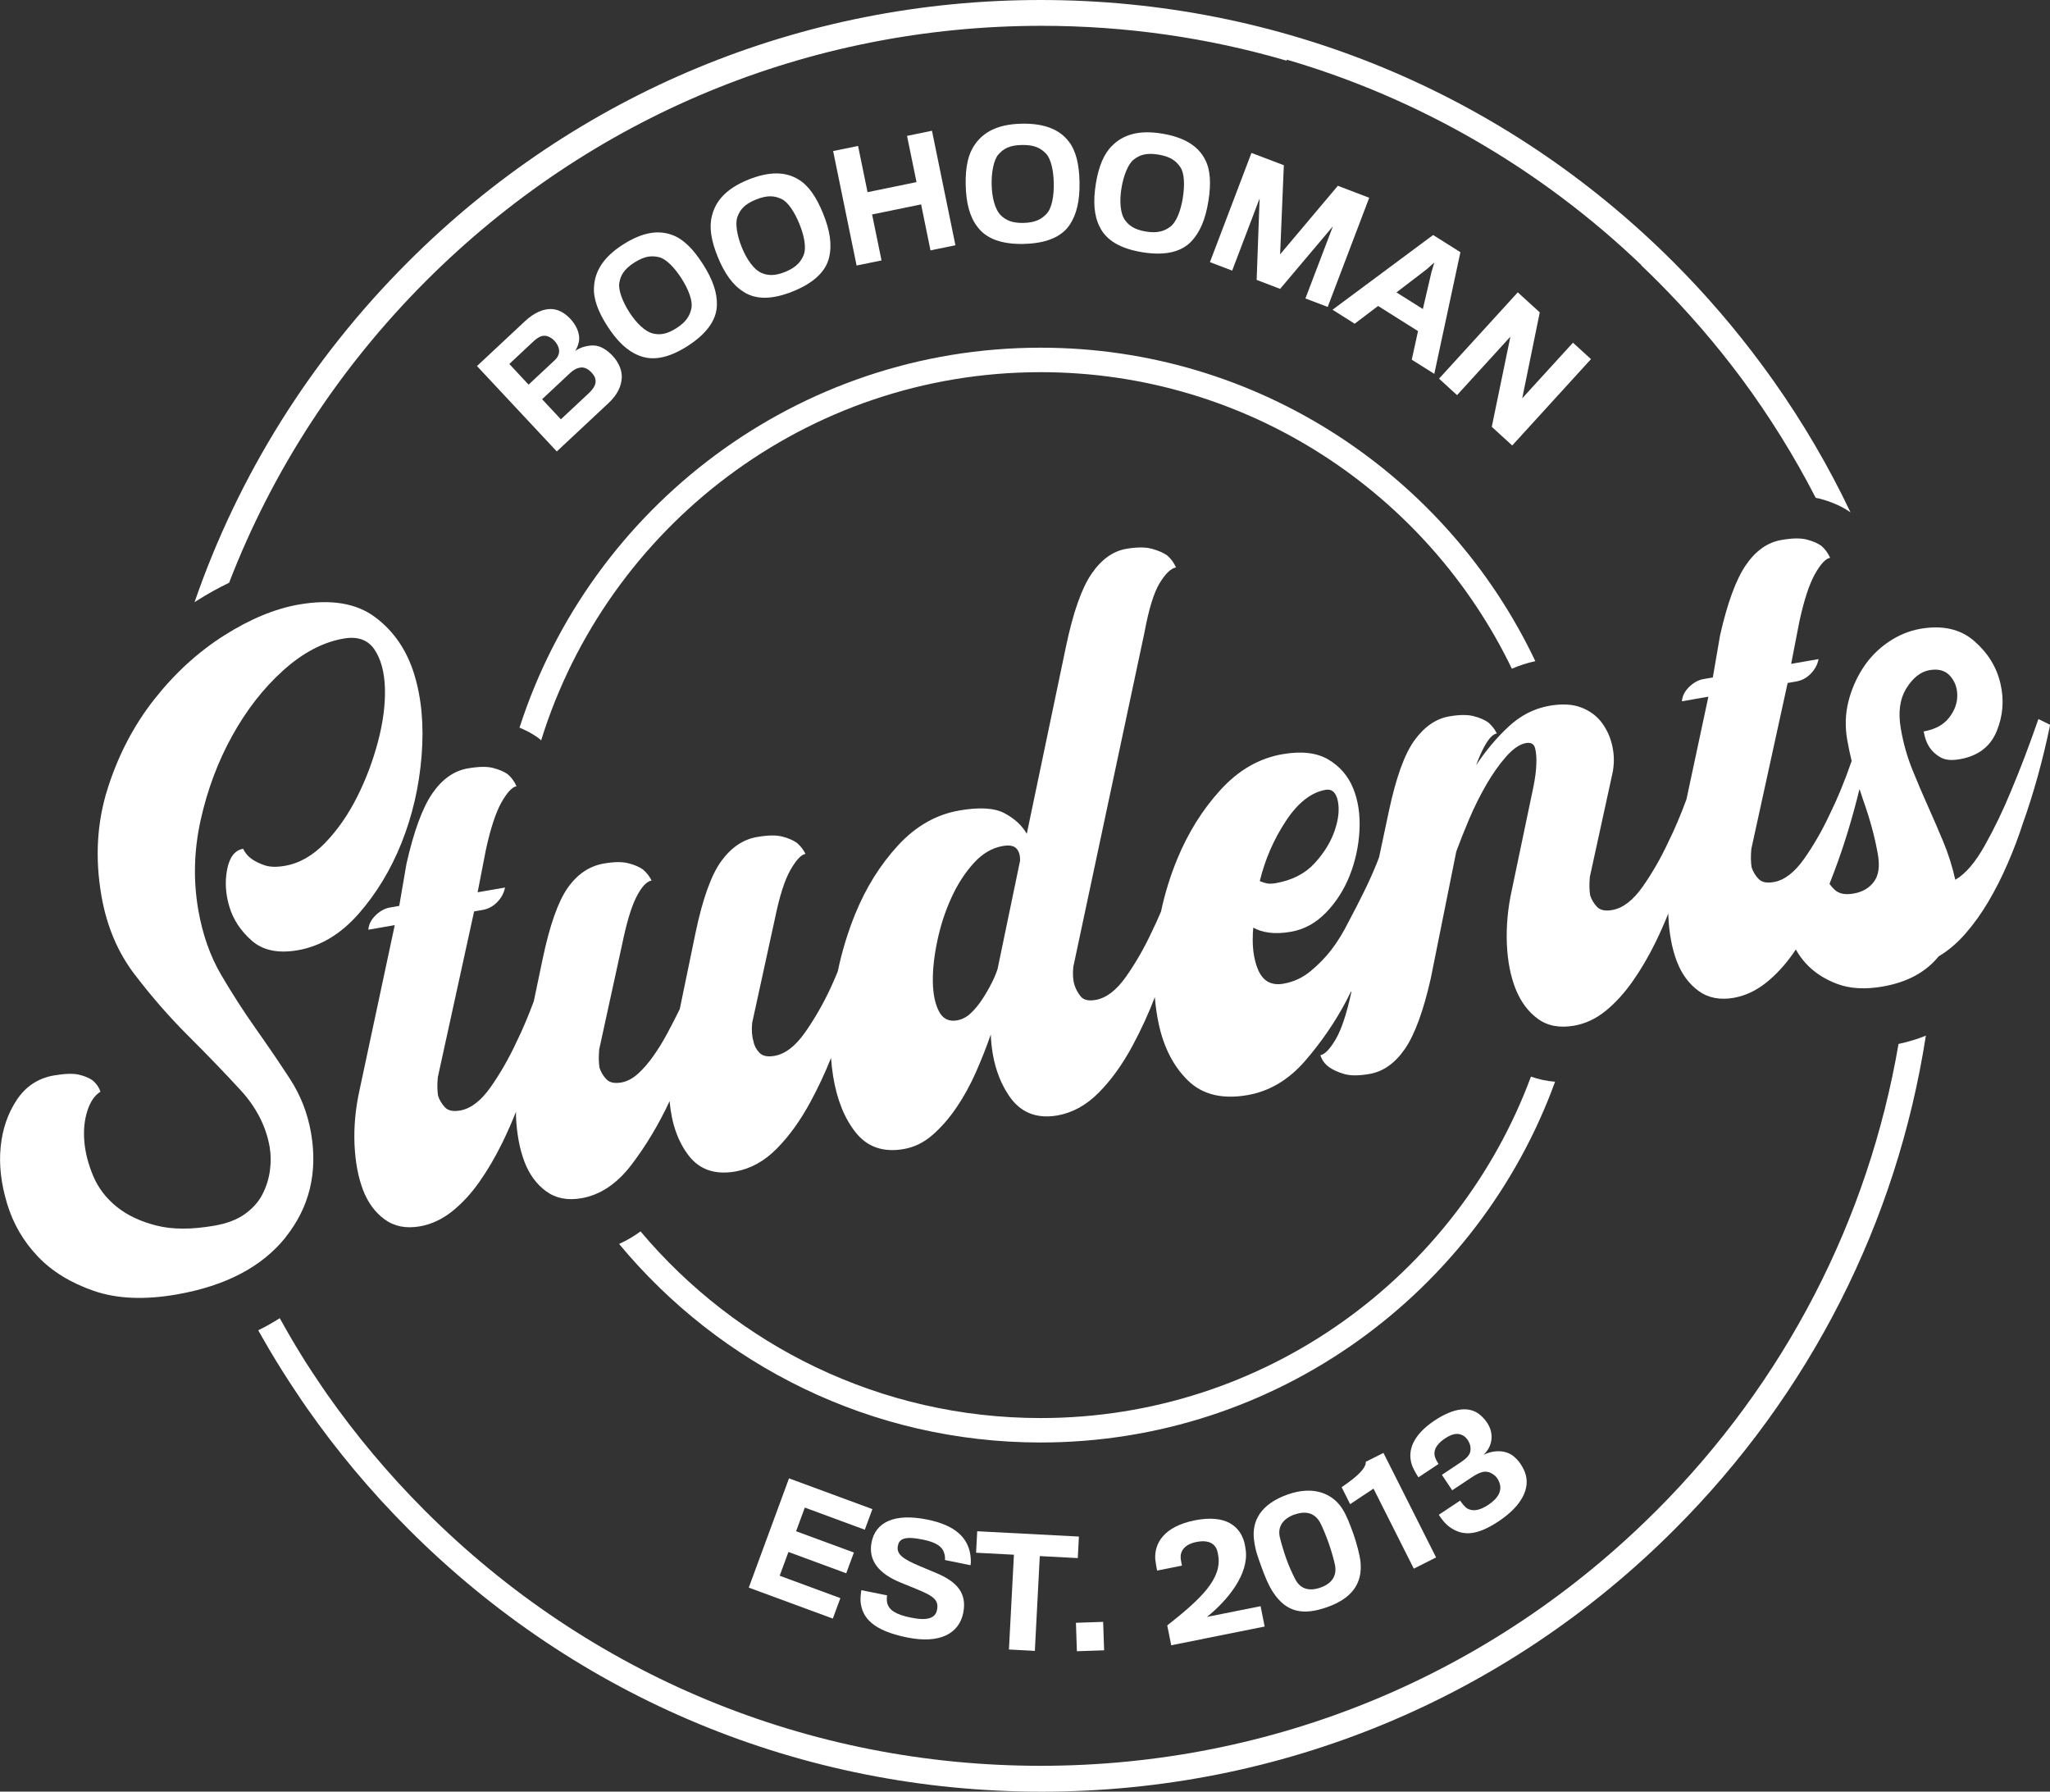
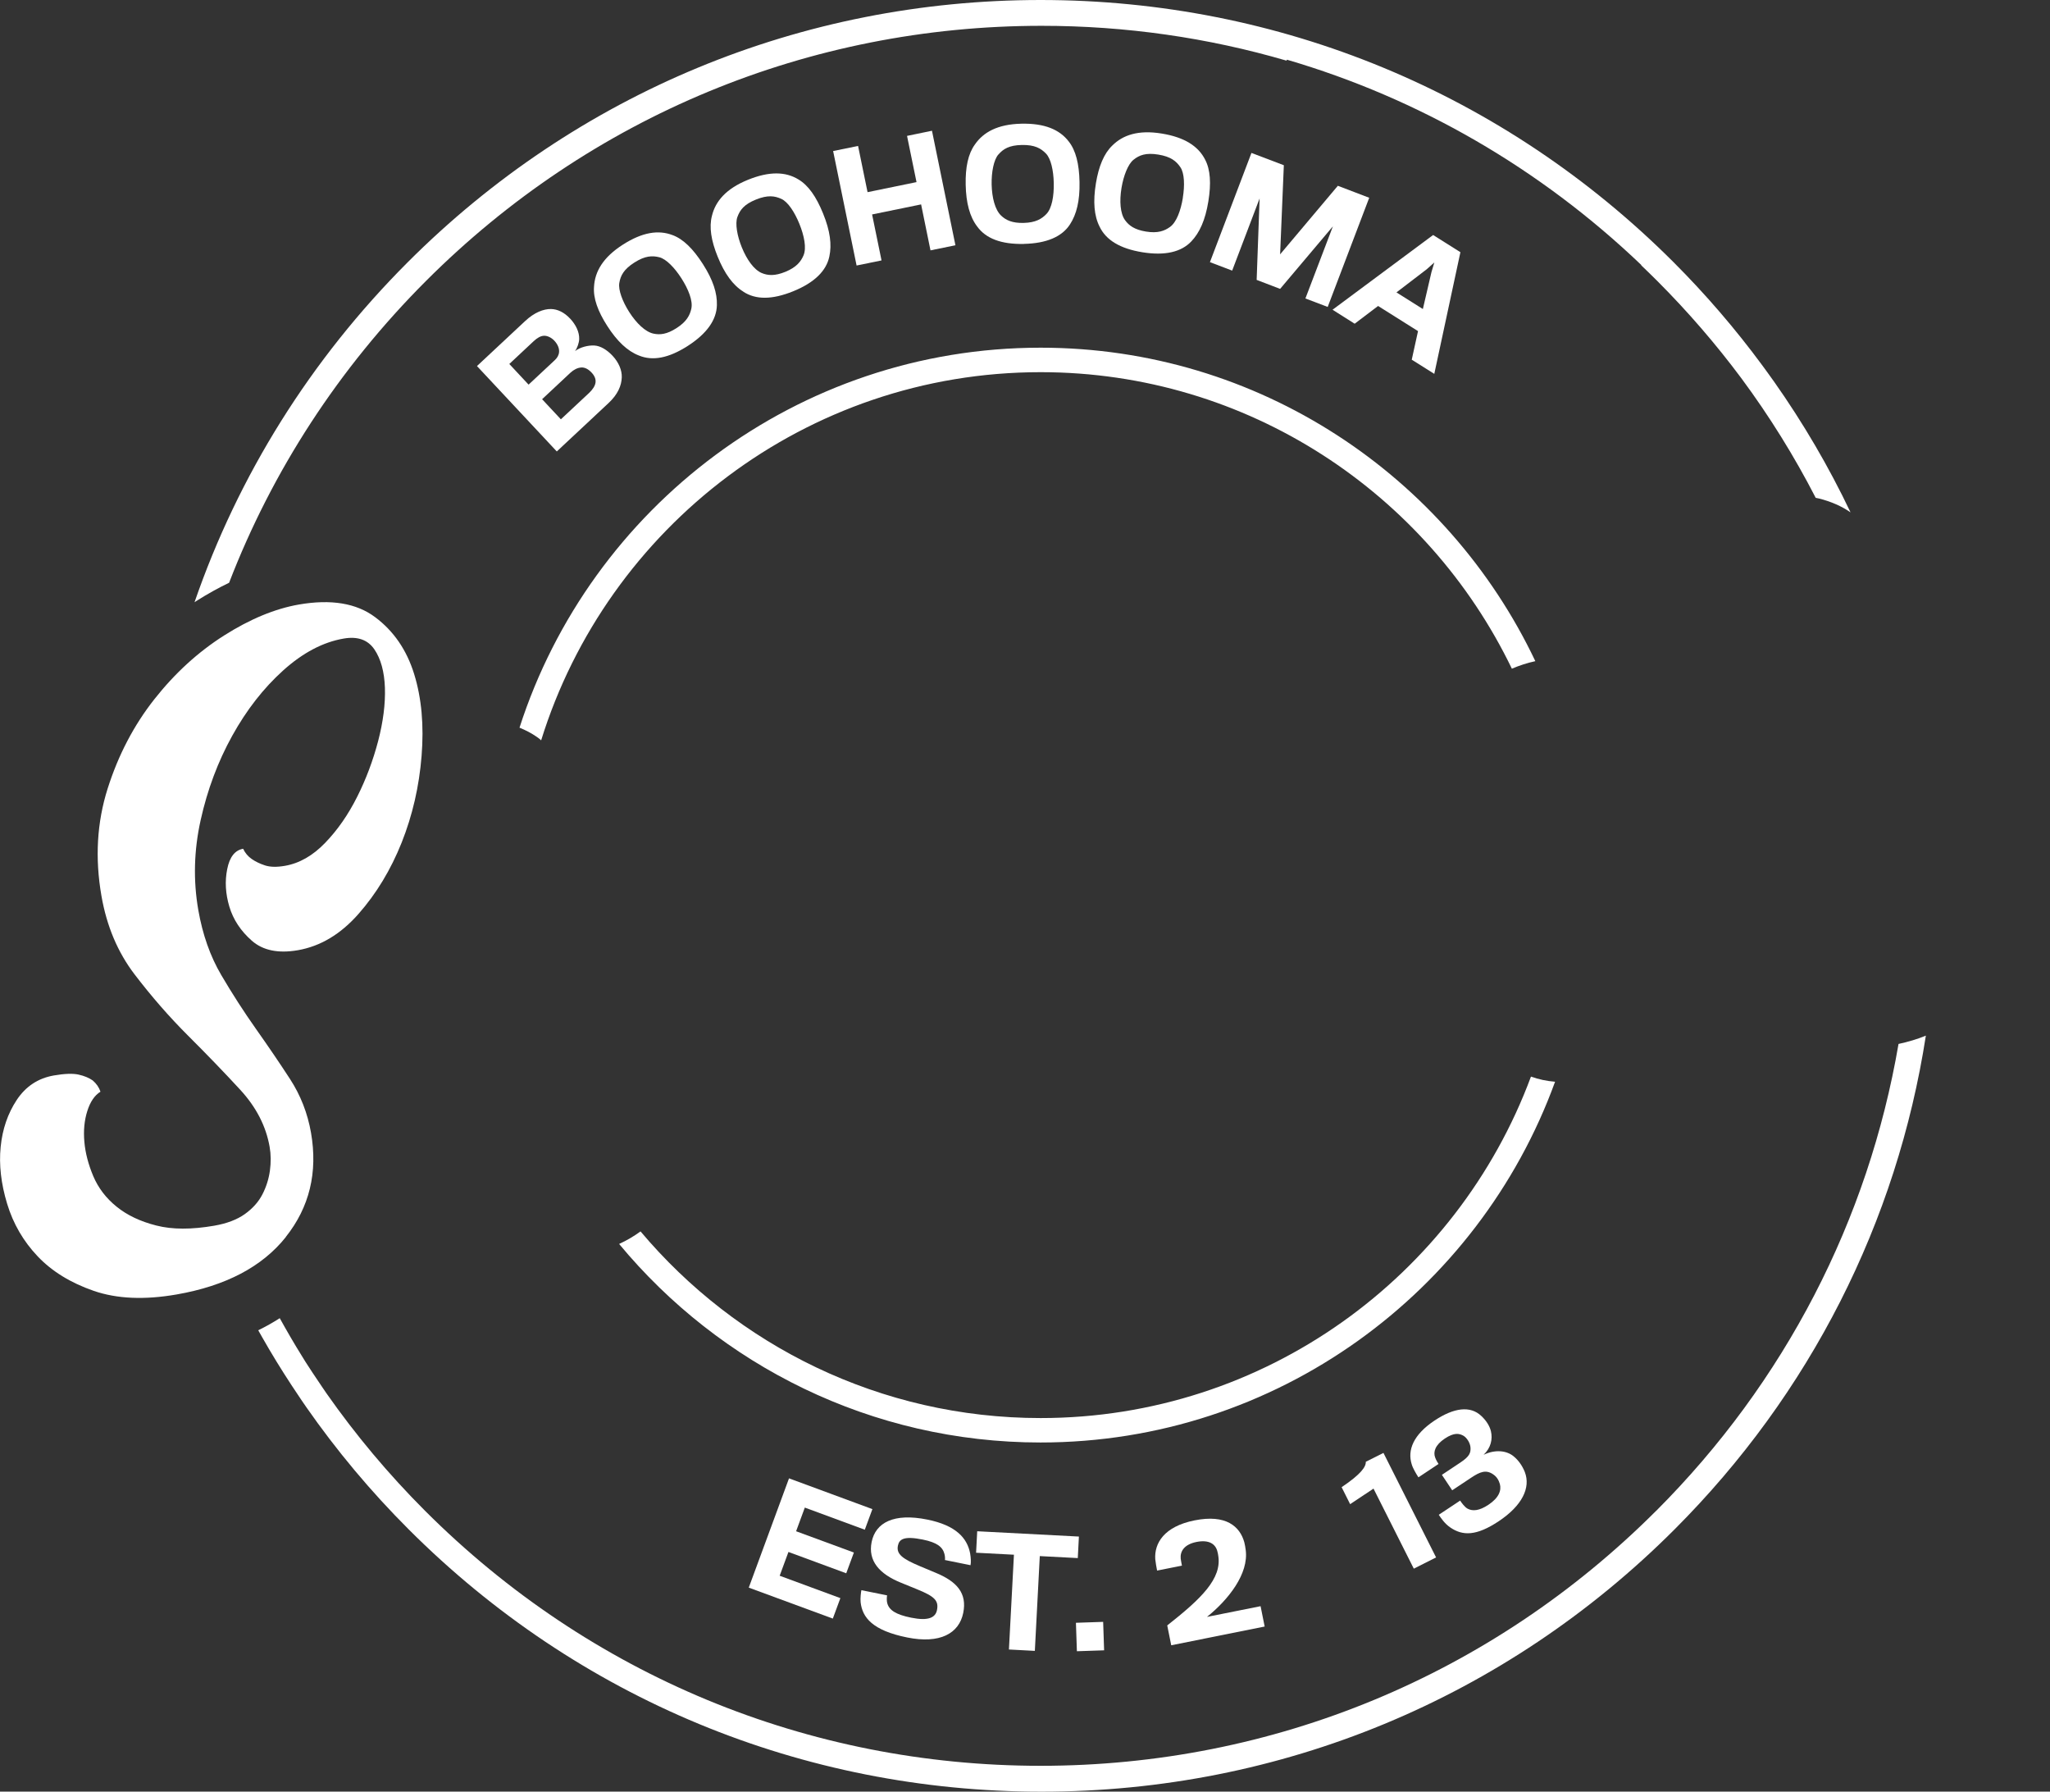
<svg xmlns="http://www.w3.org/2000/svg" id="Layer_2" data-name="Layer 2" viewBox="0 0 401.94 351.22">
  <rect x="0" y="0" width="401.94" height="351.22" fill="#333333" stroke="none" />
  <defs>
    <style>
      .cls-1 {
        fill: #fff;
        stroke-width: 0px;
      }
    </style>
  </defs>
  <g id="Layer_1-2" data-name="Layer 1">
    <g>
      <polygon class="cls-1" points="169.56 299.88 171.05 295.84 154.7 289.81 146.81 311.23 163.29 317.3 164.77 313.29 152.87 308.9 154.59 304.24 165.92 308.42 167.42 304.35 156.09 300.18 157.8 295.54 169.56 299.88" />
      <path class="cls-1" d="m190.29,306.82c.12-.57.06-1.46-.07-2.25-.56-3.06-2.8-5.55-8.41-6.68-6.57-1.33-10.14.6-10.91,4.4-.75,3.71,1.53,6.26,5.73,7.97.95.4,2.53,1.04,3.16,1.29,3.49,1.41,4.29,2.25,3.92,4.09-.3,1.47-1.68,2.17-5.07,1.48-2.97-.6-4.33-1.46-4.69-2.89-.1-.37-.1-1.08-.02-1.48l-5.04-1.02c-.09.45-.23,1.57-.15,2.36.33,3.01,2.36,5.55,9.12,6.91,6.43,1.3,10.18-.77,11-4.82.77-3.82-1.18-6.13-5.45-7.88-.49-.19-1.9-.8-2.99-1.25-3.5-1.47-4.7-2.4-4.37-4.04.26-1.27,1.16-1.95,4.87-1.2,2.83.57,3.92,1.47,4.26,2.84.1.37.14.91.09,1.17l5.04,1.02Z" />
      <polygon class="cls-1" points="202.9 323.63 203.87 305.05 211.32 305.44 211.54 301.22 191.6 300.18 191.38 304.39 198.8 304.78 197.82 323.36 202.9 323.63" />
      <rect class="cls-1" x="211.03" y="318.04" width="5.34" height="5.58" transform="translate(-10.72 7.41) rotate(-1.94)" />
      <path class="cls-1" d="m228.86,318.65l.78,3.88,18.32-3.67-.8-3.99-10.51,2.1c4.16-3.34,8.24-8.45,7.59-13.15-.05-.4-.17-1.14-.27-1.48-.86-3.1-3.58-5.53-9.76-4.29-5.95,1.19-7.91,4.47-7.7,7.61.06.61.24,1.63.36,2.23l4.87-.97c-.07-.37-.21-1.08-.24-1.37-.14-1.42.68-2.79,3.09-3.27,2.49-.5,3.8.42,4.13,1.97.05.25.1.33.13.65.8,4.58-3.39,8.54-10,13.75Z" />
-       <path class="cls-1" d="m260.29,315.03c4.68-1.67,6.9-4.55,6.46-8.87-.14-1.33-.8-3.79-1.36-5.37-.72-2.01-1.32-3.61-2.18-4.99-1.96-3.07-5.73-4.61-10.76-2.82-5.14,1.83-7.11,5.08-6.56,9.03.27,2.05.74,3.2,1.45,5.19.57,1.6,1.39,3.64,2.31,5,2.58,3.87,5.83,4.55,10.64,2.83Zm-6.44-18.13c2.34-.83,4.02-.18,4.99,1.59.44.79,1.24,2.78,1.67,4,.44,1.22,1.11,3.53,1.25,4.37.37,1.98-.55,3.54-2.8,4.34-2.23.8-3.96.34-4.98-1.57-.47-.88-1.24-2.53-1.81-4.14-.38-1.06-1.05-3.28-1.25-4.19-.42-1.96.54-3.56,2.93-4.42Z" />
      <path class="cls-1" d="m277.21,307.51l4.36-2.2-10.32-20.49-3.46,1.74c.04.98-.92,2.41-4.74,4.98l1.67,3.33,4.58-3.05,7.9,15.69Z" />
      <path class="cls-1" d="m291.83,294.99c-1.83,1.22-3.11,1.27-4.07.77-.6-.33-1.18-1.15-1.47-1.59l-4.19,2.78c.42.63,1.15,1.73,2.23,2.47,2.45,1.7,5.16,1.7,9.53-1.21,4.57-3.04,6.3-6.55,5.11-9.64-.51-1.29-1.29-2.3-2.02-2.93-1.51-1.39-3.91-1.49-6.06-.45,1.44-1.38,1.8-3.07,1.43-4.63-.24-.99-.88-2.05-1.88-2.98-2.17-2.06-5.38-1.62-9.16.89-4.18,2.78-5.36,5.82-4.49,8.58.19.71.89,1.91,1.32,2.56l3.94-2.62c-.18-.26-.5-.81-.66-1.26-.42-1.11,0-2.46,1.89-3.72,1.8-1.2,2.86-1.07,3.78-.47.5.33,1.2,1.28,1.26,2.25.05,1.01-.18,1.71-1.93,2.88-.41.27-3.68,2.45-3.68,2.45l2.02,3.03s3.34-2.22,3.78-2.51c1.66-1.1,2.84-1.58,4.23-.63.75.5,1.1,1.14,1.33,1.89.35,1.26-.17,2.72-2.24,4.09Z" />
      <path class="cls-1" d="m111.77,62.45c-1.13-1.21-2.44-1.85-3.73-1.87-1.46-.03-3.27.67-5.07,2.35l-9.45,8.83,15.65,16.74,10.15-9.49c1.8-1.68,2.54-3.4,2.59-5.04.05-1.39-.6-2.93-1.79-4.21-1.11-1.19-2.4-1.97-3.61-2.03-1.17-.06-2.76.32-3.77,1.1.45-.62.79-1.61.82-2.35.05-1.39-.66-2.83-1.79-4.04Zm-11.92,8.91l4.79-4.48c.7-.65,1.37-1.04,2.03-1.06.66-.02,1.45.36,2.02.97.69.74.97,1.51.93,2.19-.04.63-.35,1.16-.83,1.61l-5.15,4.81-3.78-4.05Zm14.06.68c.78-.06,1.49.36,2.1,1.02.55.59.86,1.26.75,1.96-.1.65-.56,1.36-1.28,2.03l-5.51,5.15-3.68-3.94,5.55-5.19c.68-.63,1.43-.98,2.07-1.02Z" />
      <path class="cls-1" d="m131.86,46.09c-2.75-1.06-5.92-.58-9.75,1.88-3.91,2.5-5.48,5.31-5.64,8.23-.18,2.25.74,4.8,2.57,7.66,1.94,3.03,3.97,4.96,6.22,5.83,2.68,1.11,5.82.54,9.58-1.87,3.78-2.43,5.66-5.14,5.72-8.01.07-2.32-.73-4.9-2.75-8.05-1.92-3-3.86-4.9-5.94-5.67Zm3.69,14.41c-.28,1.28-.91,2.55-2.92,3.83-1.88,1.21-3.23,1.35-4.52,1.07-1.6-.35-3.35-2.05-4.74-4.23-1.33-2.08-2.16-4.33-1.95-5.67.24-1.46.86-2.69,2.94-4.02,2.12-1.36,3.52-1.39,4.91-1.05,1.35.34,3.01,2.06,4.34,4.14,1.36,2.12,2.27,4.4,1.94,5.92Z" />
      <path class="cls-1" d="m145.75,57.19c2.43,1.58,5.63,1.59,9.77-.09,4.17-1.69,6.51-4.02,7.09-6.83.49-2.27.18-4.96-1.23-8.42-1.34-3.31-2.9-5.52-4.81-6.66-2.51-1.55-5.71-1.65-9.93.06-4.3,1.75-6.37,4.22-7.05,7.06-.58,2.18-.16,4.85,1.12,8,1.35,3.33,3,5.61,5.05,6.87Zm-1.17-14.65c.5-1.39,1.34-2.49,3.62-3.41,2.34-.95,3.71-.73,5.02-.13,1.27.58,2.58,2.58,3.51,4.87.95,2.34,1.43,4.74.82,6.18-.51,1.21-1.37,2.34-3.57,3.24-2.07.84-3.43.74-4.64.23-1.51-.64-2.92-2.63-3.89-5.02-.93-2.28-1.33-4.66-.88-5.94Z" />
      <polygon class="cls-1" points="168.24 28.61 163.35 29.61 167.95 52.05 172.84 51.05 170.99 42.04 180.6 40.07 182.44 49.08 187.33 48.08 182.73 25.63 177.84 26.64 179.7 35.7 170.1 37.67 168.24 28.61" />
      <path class="cls-1" d="m200.74,47.81c4.49-.09,7.51-1.43,9.06-3.84,1.26-1.94,1.94-4.56,1.86-8.3-.07-3.57-.74-6.19-2.11-7.93-1.79-2.34-4.74-3.59-9.29-3.49-4.64.1-7.45,1.66-9.11,4.07-1.33,1.83-1.88,4.48-1.81,7.87.07,3.6.8,6.31,2.26,8.22,1.7,2.34,4.68,3.5,9.15,3.41Zm-5-17.5c.96-1.12,2.14-1.84,4.6-1.89,2.52-.05,3.73.65,4.73,1.67.98,1,1.49,3.33,1.54,5.8.05,2.52-.36,4.94-1.44,6.06-.91.95-2.11,1.7-4.49,1.75-2.23.05-3.46-.54-4.41-1.45-1.18-1.14-1.78-3.5-1.84-6.08-.05-2.46.42-4.82,1.3-5.86Z" />
      <path class="cls-1" d="m227.78,26.18c-4.58-.75-7.63.28-9.7,2.36-1.63,1.56-2.66,4.06-3.21,7.41-.58,3.55-.36,6.35.73,8.49,1.25,2.61,3.97,4.29,8.38,5.01,4.44.72,7.65-.05,9.61-2.14,1.6-1.68,2.73-4.14,3.33-7.83.57-3.52.4-6.22-.63-8.18-1.33-2.63-4.02-4.39-8.51-5.12Zm4.14,12.61c-.41,2.49-1.25,4.79-2.52,5.7-1.07.77-2.38,1.29-4.73.9-2.2-.36-3.31-1.16-4.08-2.22-.96-1.33-1.12-3.77-.7-6.32.4-2.43,1.29-4.67,2.34-5.52,1.15-.93,2.44-1.42,4.87-1.03,2.49.41,3.55,1.31,4.35,2.5.78,1.16.86,3.55.46,5.98Z" />
      <polygon class="cls-1" points="245.37 29.98 237.23 51.39 241.59 53.05 246.97 38.9 246.39 54.87 250.99 56.63 261.34 44.37 255.95 58.51 260.32 60.17 268.46 38.77 262.31 36.42 250.99 49.86 251.72 32.39 245.37 29.98" />
      <path class="cls-1" d="m281.22,73.29l5.12-23.85-5.35-3.37-19.72,14.65,4.34,2.74,4.59-3.48,7.83,4.93-1.23,5.6,4.42,2.78Zm-7.43-15.96l5.95-4.55,1.49-1.33-.56,1.87-1.69,7.26-5.18-3.26Z" />
-       <polygon class="cls-1" points="308.41 67.18 298.46 78.08 301.9 61.24 297.59 57.31 282.15 74.23 285.68 77.46 296.14 66 292.49 83.67 296.5 87.33 311.94 70.4 308.41 67.18" />
      <path class="cls-1" d="m44.92,114.24c8.46-21.94,21.5-42.06,38.62-59.18C115.78,22.82,158.64,5.06,204.23,5.06c16.49,0,32.62,2.33,48.02,6.83l.07-.19c25.82,7.57,49.59,21.24,69.52,40.28h-.08c1.06,1.01,2.12,2.04,3.16,3.08,6.01,6.01,11.52,12.4,16.51,19.1,5.51,7.44,10.38,15.28,14.57,23.43.22.05.45.09.67.14,2.36.6,4.43,1.51,6.16,2.71-4.24-8.91-9.25-17.48-14.99-25.62-.51-.72-1.03-1.43-1.54-2.14-.25-.35-.5-.7-.76-1.04-5.24-7.11-11.05-13.88-17.42-20.25C294.97,18.25,250.9,0,204.03,0s-90.94,18.25-124.08,51.4c-19.11,19.11-33.25,41.85-41.81,66.66.14-.09.28-.19.42-.28,2.13-1.35,4.25-2.52,6.36-3.54Z" />
      <path class="cls-1" d="m324.72,296.17c-32.24,32.24-75.1,49.99-120.69,49.99s-88.45-17.75-120.69-49.99c-7.17-7.17-13.61-14.87-19.31-23-.29-.42-.58-.84-.86-1.26-.66-.96-1.3-1.92-1.94-2.89-.44-.68-.89-1.35-1.32-2.03-.23-.36-.45-.73-.68-1.1-1.53-2.45-2.98-4.96-4.38-7.48-1.34.86-2.74,1.65-4.22,2.37.25.44.5.88.75,1.32,0,0,0,.01.01.02,1.81,3.19,3.73,6.32,5.75,9.4.64.98,1.29,1.95,1.94,2.91.32.47.64.93.96,1.4,5.92,8.49,12.63,16.53,20.11,24,33.14,33.14,77.21,51.4,124.08,51.4,46.87,0,90.94-18.25,124.08-51.4,26.62-26.62,43.63-60.3,49.29-96.81-1.67.69-3.47,1.22-5.36,1.63-5.91,34.5-22.27,66.27-47.52,91.53Z" />
      <path class="cls-1" d="m105.62,144.72l.36.3s.08.08.12.12c12.96-41.76,51.96-72.18,97.93-72.18,40.64,0,75.82,23.77,92.4,58.13,1.48-.64,3.01-1.13,4.6-1.48-17.23-36.29-54.23-61.45-97-61.45-47.73,0-88.27,31.32-102.17,74.49,1.23.5,2.36,1.09,3.38,1.8l.38.27Z" />
      <path class="cls-1" d="m300.17,211.06c-14.49,39.04-52.12,66.93-96.14,66.93-31.44,0-59.62-14.23-78.44-36.59-1.34.98-2.74,1.79-4.2,2.46,19.7,23.76,49.43,38.92,82.63,38.92,46.33,0,85.89-29.51,100.88-70.72-1.65-.13-3.23-.47-4.74-1.01Z" />
      <path class="cls-1" d="m56.04,242.48c4.64-5.83,6.29-12.64,4.94-20.42-.67-3.83-2.04-7.34-4.12-10.54-2.08-3.2-4.31-6.47-6.67-9.81-2.36-3.34-4.63-6.86-6.8-10.55-2.17-3.69-3.67-7.95-4.51-12.76-1.01-5.8-.86-11.68.46-17.63,1.32-5.95,3.38-11.46,6.19-16.53,2.81-5.07,6.13-9.33,9.98-12.8,3.85-3.47,7.81-5.56,11.88-6.26,2.71-.47,4.71.23,6,2.1,1.28,1.88,1.97,4.4,2.08,7.56.1,3.16-.34,6.64-1.33,10.44-1,3.8-2.36,7.44-4.11,10.92-1.75,3.49-3.83,6.49-6.26,9.01-2.42,2.52-5.06,4.03-7.89,4.52-1.61.28-2.91.25-3.92-.08-1.01-.33-1.88-.75-2.61-1.26-.73-.51-1.29-1.17-1.68-2-1.61.28-2.65,1.61-3.12,3.98-.48,2.37-.34,4.83.42,7.37.76,2.54,2.23,4.76,4.4,6.67,2.17,1.91,5.18,2.53,9.01,1.87,4.45-.77,8.42-3.15,11.92-7.13,3.5-3.98,6.32-8.64,8.45-13.97,2.12-5.33,3.43-10.99,3.91-16.99.48-6,0-11.35-1.46-16.06-1.46-4.71-4.01-8.43-7.67-11.16-3.66-2.73-8.63-3.55-14.93-2.46-4.69.82-9.59,2.85-14.68,6.08-5.1,3.24-9.65,7.4-13.66,12.49-4.01,5.09-7.07,10.93-9.16,17.53-2.09,6.6-2.5,13.6-1.21,21.01,1.03,5.93,3.19,11.05,6.49,15.38,3.3,4.32,6.79,8.33,10.48,12.01,3.69,3.68,7.11,7.22,10.24,10.62,3.13,3.4,5.06,7.13,5.77,11.21.26,1.48.27,3.04.05,4.67-.23,1.63-.72,3.18-1.48,4.65-.76,1.47-1.91,2.75-3.43,3.84-1.53,1.09-3.53,1.85-5.99,2.28-4.45.77-8.23.77-11.36-.03-3.13-.79-5.73-2.02-7.8-3.7-2.07-1.67-3.59-3.67-4.57-5.98-.97-2.31-1.56-4.56-1.75-6.75-.19-2.19,0-4.2.58-6.02.57-1.82,1.44-3.08,2.58-3.79-.28-.84-.79-1.58-1.53-2.21-.73-.51-1.65-.89-2.77-1.14-1.13-.25-2.74-.19-4.84.17-3.09.54-5.51,2.14-7.27,4.79-1.76,2.66-2.82,5.74-3.16,9.23-.35,3.49.08,7.21,1.27,11.13,1.19,3.93,3.19,7.36,5.99,10.31,2.8,2.95,6.47,5.2,11,6.77,4.53,1.56,9.95,1.8,16.25.7,9.63-1.68,16.77-5.43,21.41-11.26Z" />
-       <path class="cls-1" d="m399.65,141.01c-1.78,5.14-3.57,9.84-5.37,14.1-1.52,3.7-3.22,7.24-5.12,10.62-1.89,3.38-3.82,5.62-5.79,6.73-.58-2.57-1.35-5.04-2.34-7.42-.99-2.37-2-4.71-3.03-7.01-1.04-2.3-2.06-4.7-3.06-7.19-1.01-2.5-1.76-5.16-2.25-8-.56-3.21-.19-5.85,1.1-7.92,1.29-2.07,2.8-3.25,4.53-3.55,1.73-.3,3.07.07,4.01,1.11.95,1.05,1.42,2.33,1.43,3.85,0,1.53-.53,2.99-1.62,4.38-1.09,1.4-2.75,2.29-4.97,2.68.22,1.24.58,2.25,1.1,3.05.52.8,1.24,1.47,2.16,2.01.92.54,2.18.67,3.79.39,3.58-.62,6-2.44,7.25-5.46,1.25-3.01,1.51-6.14.75-9.39-.75-3.24-2.48-6.02-5.17-8.35-2.69-2.33-6.2-3.12-10.52-2.37-2.22.39-4.33,1.26-6.32,2.62-1.99,1.37-3.64,3.05-4.94,5.06-1.3,2.01-2.26,4.21-2.86,6.6-.6,2.39-.68,4.89-.23,7.48.24,1.39.54,2.77.87,4.15-1.31,3.8-2.73,7.27-4.26,10.37-1.48,3.19-3.17,6.12-5.05,8.8-1.89,2.68-3.88,4.21-5.98,4.57-1.36.24-2.35.03-2.97-.63-.62-.65-1.07-1.4-1.35-2.25-.17-.99-.19-2.19-.06-3.62l7.12-32.53,1.67-.29c1.11-.19,2.07-.71,2.88-1.55.81-.84,1.31-1.78,1.51-2.84l-5.37.93,1.61-8.29c.92-4.23,1.94-7.33,3.05-9.31,1.12-1.98,2.11-3.04,2.98-3.19-.42-.94-1-1.73-1.75-2.37-.73-.51-1.68-.91-2.88-1.22-1.2-.3-2.85-.27-4.94.1-2.72.47-5.04,2.12-6.96,4.93-1.93,2.82-3.61,7.4-5.05,13.76l-1.42,8.26-1.85.32c-.99.17-1.92.69-2.79,1.53-.87.85-1.34,1.79-1.42,2.82l5.19-.9-4.3,20.12c-1.11,3.01-2.28,5.8-3.54,8.33-1.48,3.19-3.17,6.12-5.05,8.8-1.89,2.68-3.88,4.21-5.98,4.57-1.36.24-2.35.03-2.97-.63-.62-.66-1.07-1.4-1.34-2.25-.17-.99-.19-2.19-.06-3.62l4.46-20.43c.34-1.71.33-3.42-.04-5.14-.36-1.72-1.04-3.25-2.04-4.61-1-1.35-2.35-2.36-4.05-3.02-1.71-.66-3.79-.77-6.26-.34-2.96.52-5.62,1.87-7.98,4.06-2.36,2.19-4.49,4.73-6.4,7.6,1.47-3.94,2.83-6.02,4.07-6.24-.4-.82-.97-1.55-1.71-2.18-.73-.51-1.69-.92-2.88-1.22-1.2-.3-2.78-.28-4.76.06-2.59.45-4.86,2.02-6.81,4.71-1.95,2.69-3.62,7.34-5.02,13.94l-1.9,8.94c-.13.34-.25.66-.38,1-.71,1.78-1.55,3.67-2.54,5.69-.99,2.02-2.01,4.01-3.06,5.97-1.04,2.09-2.18,3.94-3.42,5.56-1.14,1.47-2.49,2.85-4.05,4.14-1.56,1.29-3.32,2.1-5.3,2.45-2.35.41-4-.48-4.95-2.67-.95-2.19-1.28-4.96-.97-8.32.85.49,1.89.82,3.13.98,1.24.17,2.66.11,4.26-.17,2.59-.45,4.88-1.71,6.88-3.77,1.99-2.06,3.54-4.49,4.65-7.29,1.1-2.8,1.74-5.74,1.9-8.82.16-3.08-.25-5.84-1.25-8.27-1-2.43-2.63-4.31-4.89-5.64-2.27-1.32-5.25-1.66-8.95-1.02-4.57.79-8.62,3.12-12.14,6.98-3.53,3.86-6.36,8.39-8.51,13.6-1.36,3.29-2.41,6.71-3.17,10.26-.58,1.37-1.18,2.71-1.8,3.96-1.48,3.19-3.17,6.12-5.05,8.8-1.89,2.68-3.88,4.21-5.98,4.57-1.36.24-2.32.02-2.88-.64-.56-.67-.98-1.42-1.25-2.26-.3-.96-.38-2.16-.24-3.58l13.96-65.58c.85-4.6,1.85-7.83,2.99-9.68,1.14-1.85,2.2-2.86,3.19-3.04-.42-.94-1-1.73-1.75-2.37-.73-.51-1.72-.94-2.99-1.29-1.27-.35-2.96-.34-5.05.02-2.59.45-4.85,2.08-6.78,4.9-1.93,2.82-3.59,7.53-4.98,14.13l-7.71,36.83c-.92-1.62-2.36-2.96-4.33-4.02-1.97-1.06-4.92-1.24-8.87-.56-4.57.79-8.59,3.09-12.06,6.87-3.48,3.79-6.26,8.24-8.36,13.38-1.48,3.63-2.63,7.41-3.45,11.35-.45,1.08-.91,2.13-1.37,3.14-1.48,3.19-3.17,6.12-5.05,8.8-1.89,2.68-3.88,4.21-5.98,4.57-1.36.24-2.35.03-2.97-.63-.62-.66-1.01-1.41-1.16-2.28-.3-.96-.38-2.16-.24-3.58l4.46-20.43c.89-4.35,1.9-7.52,3.02-9.49,1.12-1.97,2.11-3.04,2.97-3.19-.4-.82-.97-1.55-1.71-2.18-.73-.51-1.69-.92-2.88-1.22-1.2-.3-2.85-.27-4.94.1-2.72.47-5.05,2.06-7,4.75-1.95,2.69-3.62,7.34-5.01,13.94l-3.11,15.04c-.75,1.53-1.56,3.1-2.42,4.71-.86,1.61-1.78,3.11-2.75,4.48-.97,1.38-1.98,2.54-3.02,3.48-1.05.94-2.12,1.51-3.23,1.71-1.36.24-2.35.03-2.97-.63-.62-.66-1.07-1.4-1.34-2.25-.17-.99-.19-2.19-.06-3.62l4.46-20.43c.89-4.35,1.84-7.51,2.84-9.46,1-1.95,1.99-3.02,2.97-3.19-.4-.82-.97-1.55-1.71-2.18-.73-.51-1.69-.92-2.88-1.22-1.2-.3-2.79-.28-4.76.06-2.84.49-5.2,2.08-7.09,4.76-1.89,2.68-3.53,7.32-4.92,13.93l-1.74,8.32c-1.08,2.89-2.21,5.59-3.42,8.04-1.48,3.19-3.17,6.12-5.05,8.8-1.89,2.68-3.88,4.21-5.98,4.57-1.36.24-2.35.03-2.97-.63-.62-.66-1.07-1.4-1.34-2.25-.17-.99-.19-2.19-.06-3.62l7.12-32.53,1.67-.29c1.11-.19,2.07-.71,2.88-1.55.81-.84,1.31-1.78,1.51-2.84l-5.37.93,1.61-8.29c.92-4.23,1.94-7.33,3.05-9.31,1.12-1.98,2.11-3.04,2.97-3.19-.42-.94-1-1.73-1.75-2.37-.73-.51-1.69-.91-2.88-1.22-1.2-.3-2.85-.27-4.94.1-2.72.47-5.04,2.12-6.96,4.93-1.93,2.82-3.61,7.4-5.05,13.76l-1.42,8.26-1.85.32c-.99.17-1.92.69-2.79,1.53-.87.85-1.34,1.79-1.42,2.82l5.18-.9-6.94,32.5c-.78,3.57-1.09,7.06-.95,10.47.15,3.41.7,6.37,1.64,8.87.95,2.51,2.37,4.45,4.26,5.84,1.9,1.39,4.2,1.84,6.92,1.37,2.22-.39,4.31-1.36,6.27-2.9,1.95-1.55,3.75-3.48,5.38-5.8,1.63-2.32,3.13-4.87,4.49-7.65.99-2.02,1.89-4.06,2.7-6.12,0,.29,0,.59,0,.88.15,3.41.7,6.37,1.64,8.87.95,2.51,2.37,4.45,4.26,5.84,1.9,1.39,4.2,1.84,6.92,1.37,3.7-.64,6.98-2.83,9.83-6.57,2.85-3.74,5.33-7.89,7.47-12.46.38,4.39,1.64,7.95,3.77,10.7,2.13,2.75,5.17,3.77,9.12,3.09,2.96-.52,5.66-2,8.1-4.46s4.64-5.51,6.61-9.16c1.53-2.83,2.88-5.71,4.05-8.64.09,1.22.23,2.41.41,3.57.75,4.64,2.25,8.35,4.51,11.14,2.27,2.78,5.37,3.83,9.32,3.15,2.1-.36,4-1.3,5.71-2.81,1.71-1.5,3.27-3.3,4.69-5.4,1.42-2.09,2.67-4.38,3.77-6.86,1.09-2.48,2.07-4.94,2.91-7.38.2,4.8,1.41,8.82,3.62,12.06,2.21,3.24,5.36,4.5,9.44,3.8,2.96-.52,5.66-2,8.1-4.46,2.44-2.46,4.64-5.51,6.61-9.16,1.69-3.13,3.15-6.33,4.4-9.57.15,1.82.4,3.57.76,5.24,1,4.66,2.92,8.36,5.75,11.12,2.83,2.75,6.72,3.7,11.66,2.84,4.32-.75,8.09-3,11.32-6.74,3.23-3.74,5.94-7.71,8.14-11.91.29-.55.56-1.14.85-1.71l.04.22c-.92,4.23-1.94,7.3-3.07,9.22-1.13,1.91-2.13,2.95-2.99,3.1.3.97.88,1.75,1.75,2.37.73.51,1.69.95,2.9,1.31,1.21.36,2.86.36,4.96,0,2.72-.47,5.04-2.12,6.97-4.93,1.93-2.82,3.61-7.4,5.05-13.76l5.01-24.91c.69-1.9,1.53-4.02,2.52-6.35.99-2.33,2.1-4.56,3.32-6.68,1.22-2.12,2.52-3.97,3.9-5.55,1.38-1.57,2.69-2.47,3.92-2.69.99-.17,1.58.17,1.8,1.02.21.86.29,1.86.24,3.01-.03,1.28-.22,2.77-.56,4.48l-4.27,20.4c-.78,3.57-1.09,7.06-.95,10.47.15,3.41.73,6.36,1.73,8.86,1.01,2.5,2.46,4.44,4.35,5.82,1.89,1.39,4.26,1.83,7.1,1.34,2.22-.39,4.28-1.35,6.18-2.89,1.89-1.54,3.66-3.47,5.29-5.79,1.63-2.32,3.13-4.87,4.49-7.65.92-1.88,1.76-3.77,2.52-5.68,0,.16,0,.32,0,.47.15,3.41.7,6.37,1.64,8.87.95,2.51,2.37,4.45,4.26,5.84,1.9,1.39,4.2,1.84,6.92,1.37,2.22-.39,4.31-1.36,6.27-2.9,1.96-1.55,3.75-3.48,5.38-5.8.18-.25.35-.52.52-.78.54.94,1.16,1.83,1.9,2.65,1.58,1.76,3.63,3.12,6.15,4.08,2.52.96,5.51,1.14,8.97.54,4.82-.84,8.48-2.81,10.99-5.92,1.84-1.08,3.59-2.56,5.24-4.44,1.64-1.88,3.15-3.98,4.53-6.32,1.37-2.34,2.63-4.81,3.76-7.43,1.13-2.61,2.12-5.2,2.94-7.76,2.14-5.97,3.94-12.45,5.39-19.44l-2.29-1.13Zm-147.54,19.95c2.36-3.59,4.96-5.63,7.81-6.13,1.23-.21,2.03.51,2.38,2.16.35,1.66.15,3.6-.61,5.83-.76,2.23-2.07,4.37-3.94,6.41-1.87,2.04-4.41,3.34-7.62,3.9-.74.13-1.34.14-1.81.03-.47-.11-.9-.25-1.32-.44,1.04-4.25,2.74-8.17,5.11-11.76Zm-52.14,7.93l-4.36,20.98c-.24.81-.62,1.73-1.14,2.77-.52,1.04-1.13,2.11-1.83,3.18-.7,1.08-1.46,2.01-2.28,2.78-.82.78-1.72,1.25-2.71,1.43-1.61.28-2.79-.31-3.55-1.77-.76-1.46-1.16-3.39-1.2-5.8-.04-2.41.26-5.1.89-8.07.63-2.97,1.54-5.77,2.74-8.39,1.19-2.62,2.65-4.88,4.36-6.77,1.71-1.89,3.61-3.01,5.71-3.38,1.36-.24,2.28-.04,2.77.57.49.62.69,1.44.62,2.47Zm167.44,3.97c-.93,1.24-2.25,2.01-3.99,2.31-1.6.28-2.82.05-3.65-.7-.4-.36-.75-.76-1.06-1.2.32-.8.62-1.6.92-2.4,1.87-4.94,3.53-10.35,4.96-16.19.22.68.44,1.37.68,2.05,1.37,3.83,2.34,7.42,2.92,10.75.41,2.35.15,4.14-.78,5.38Z" />
    </g>
  </g>
</svg>